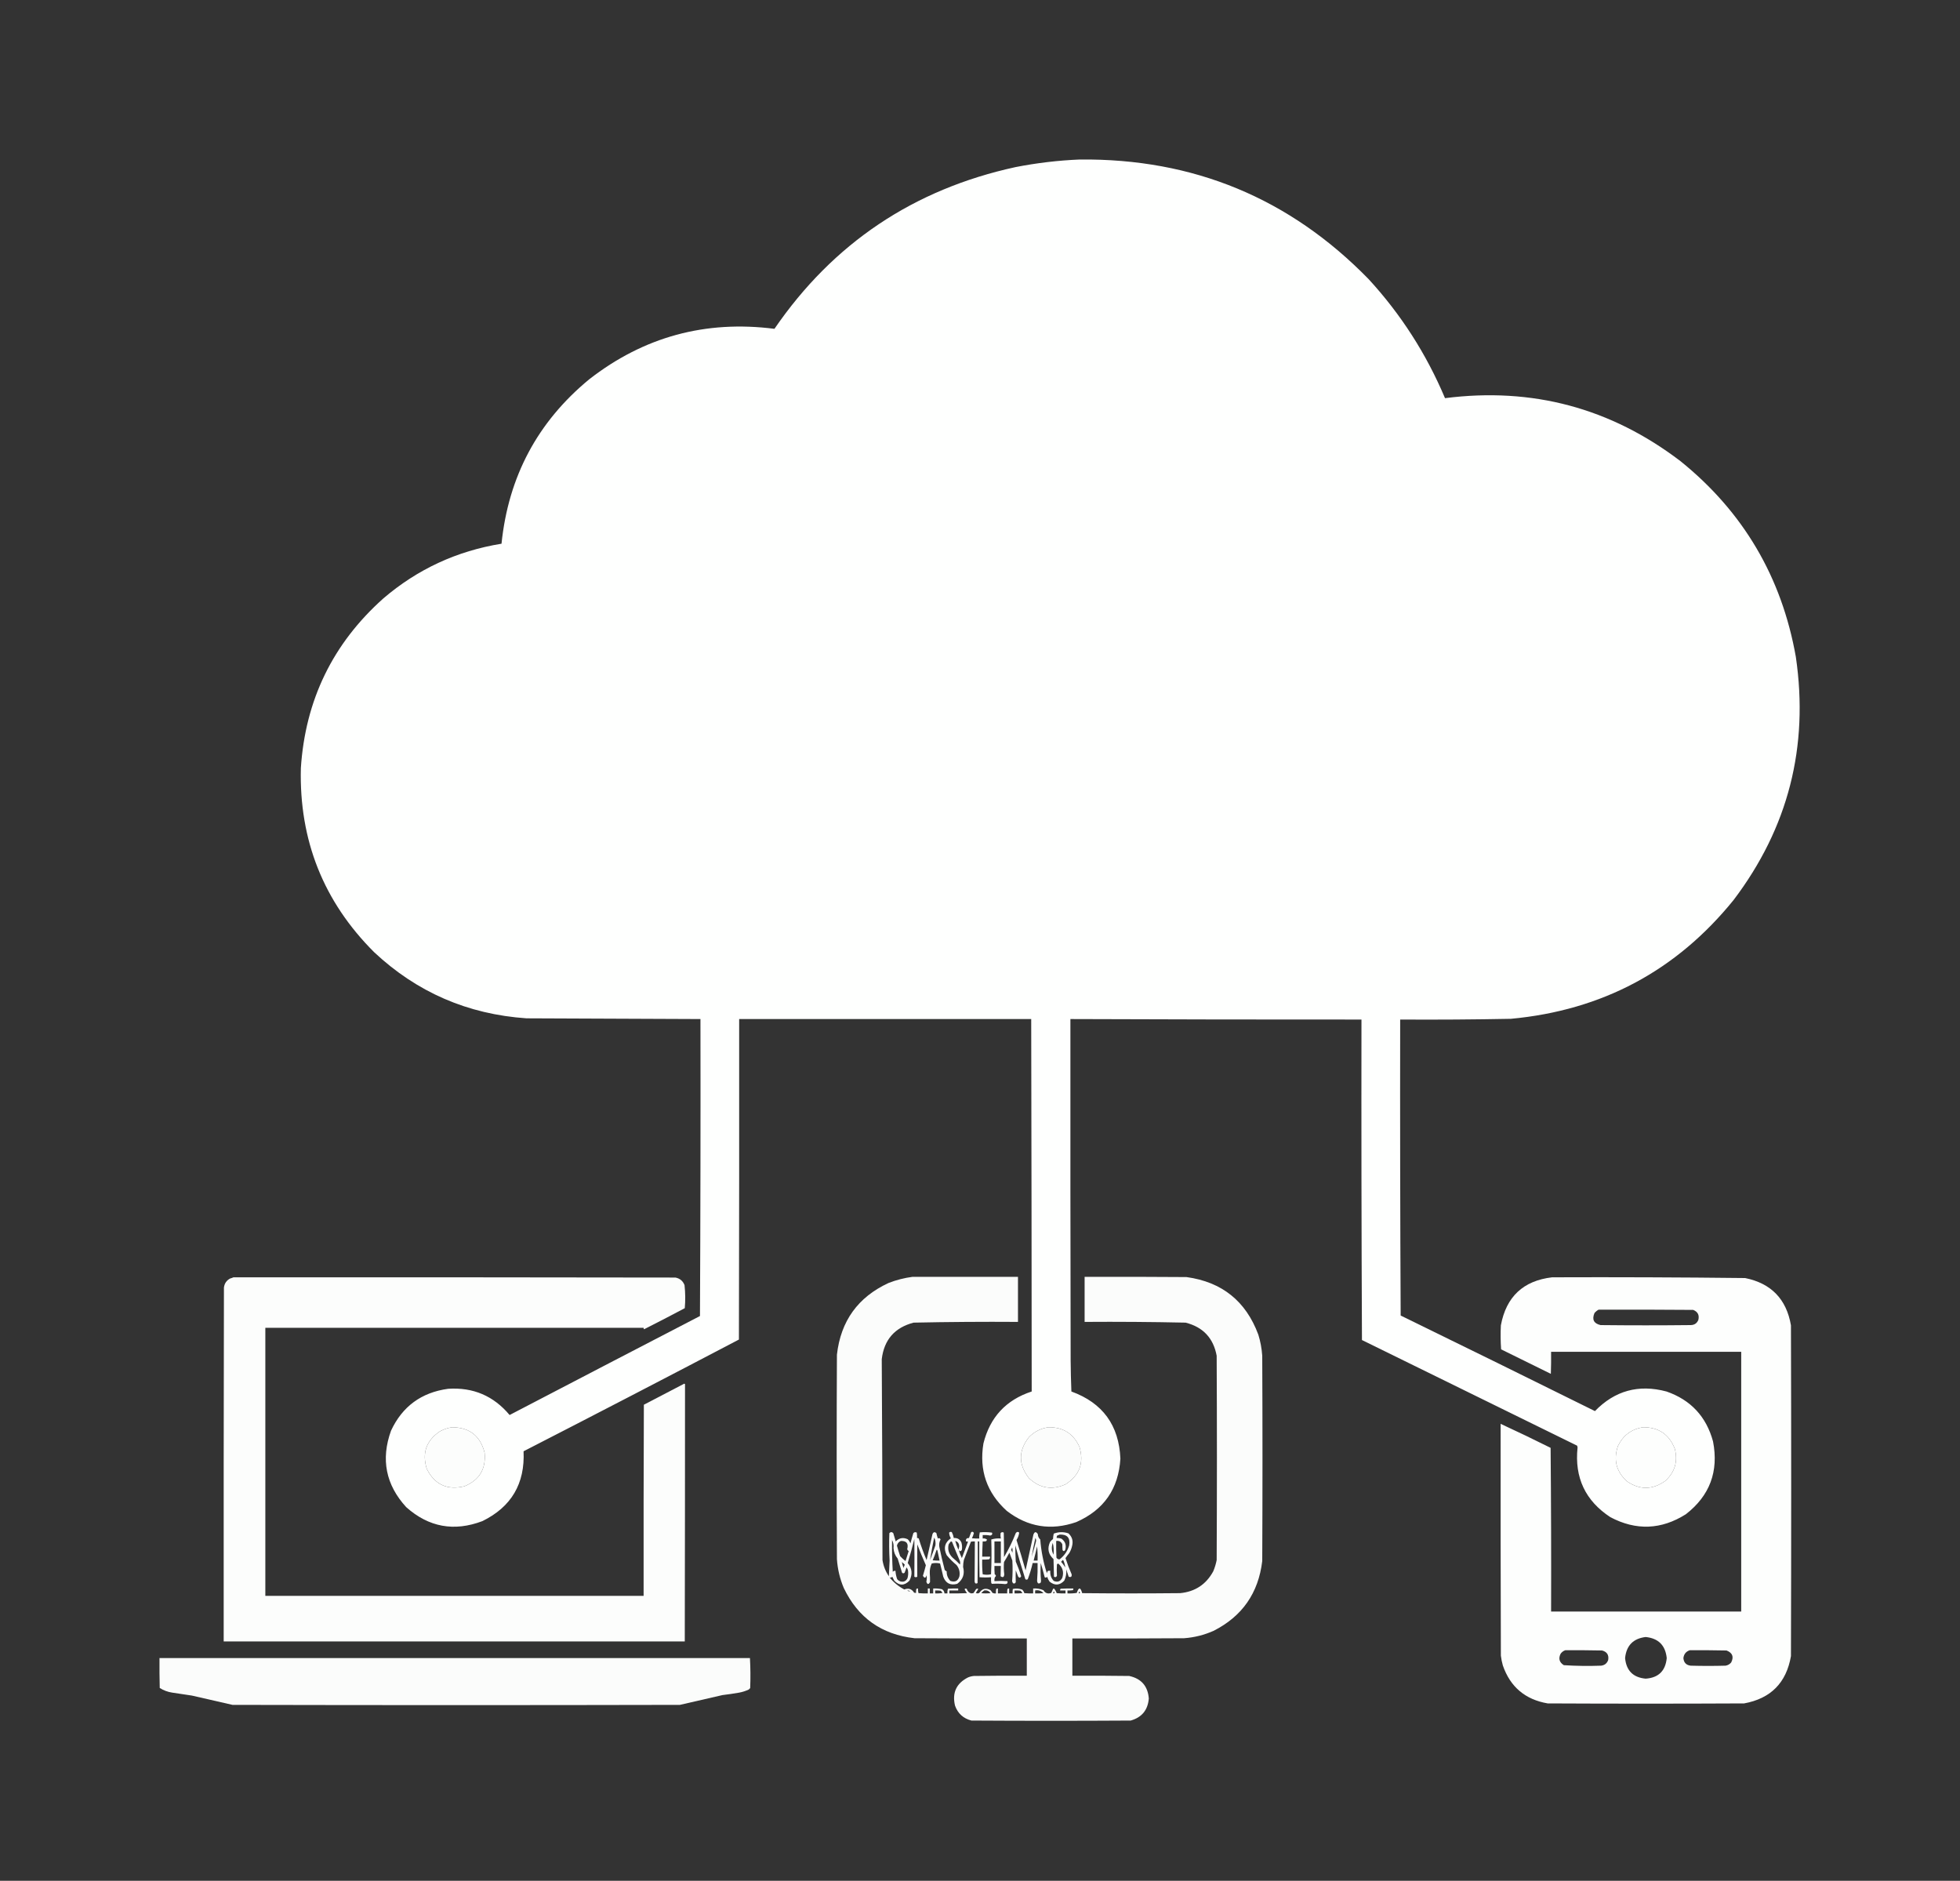
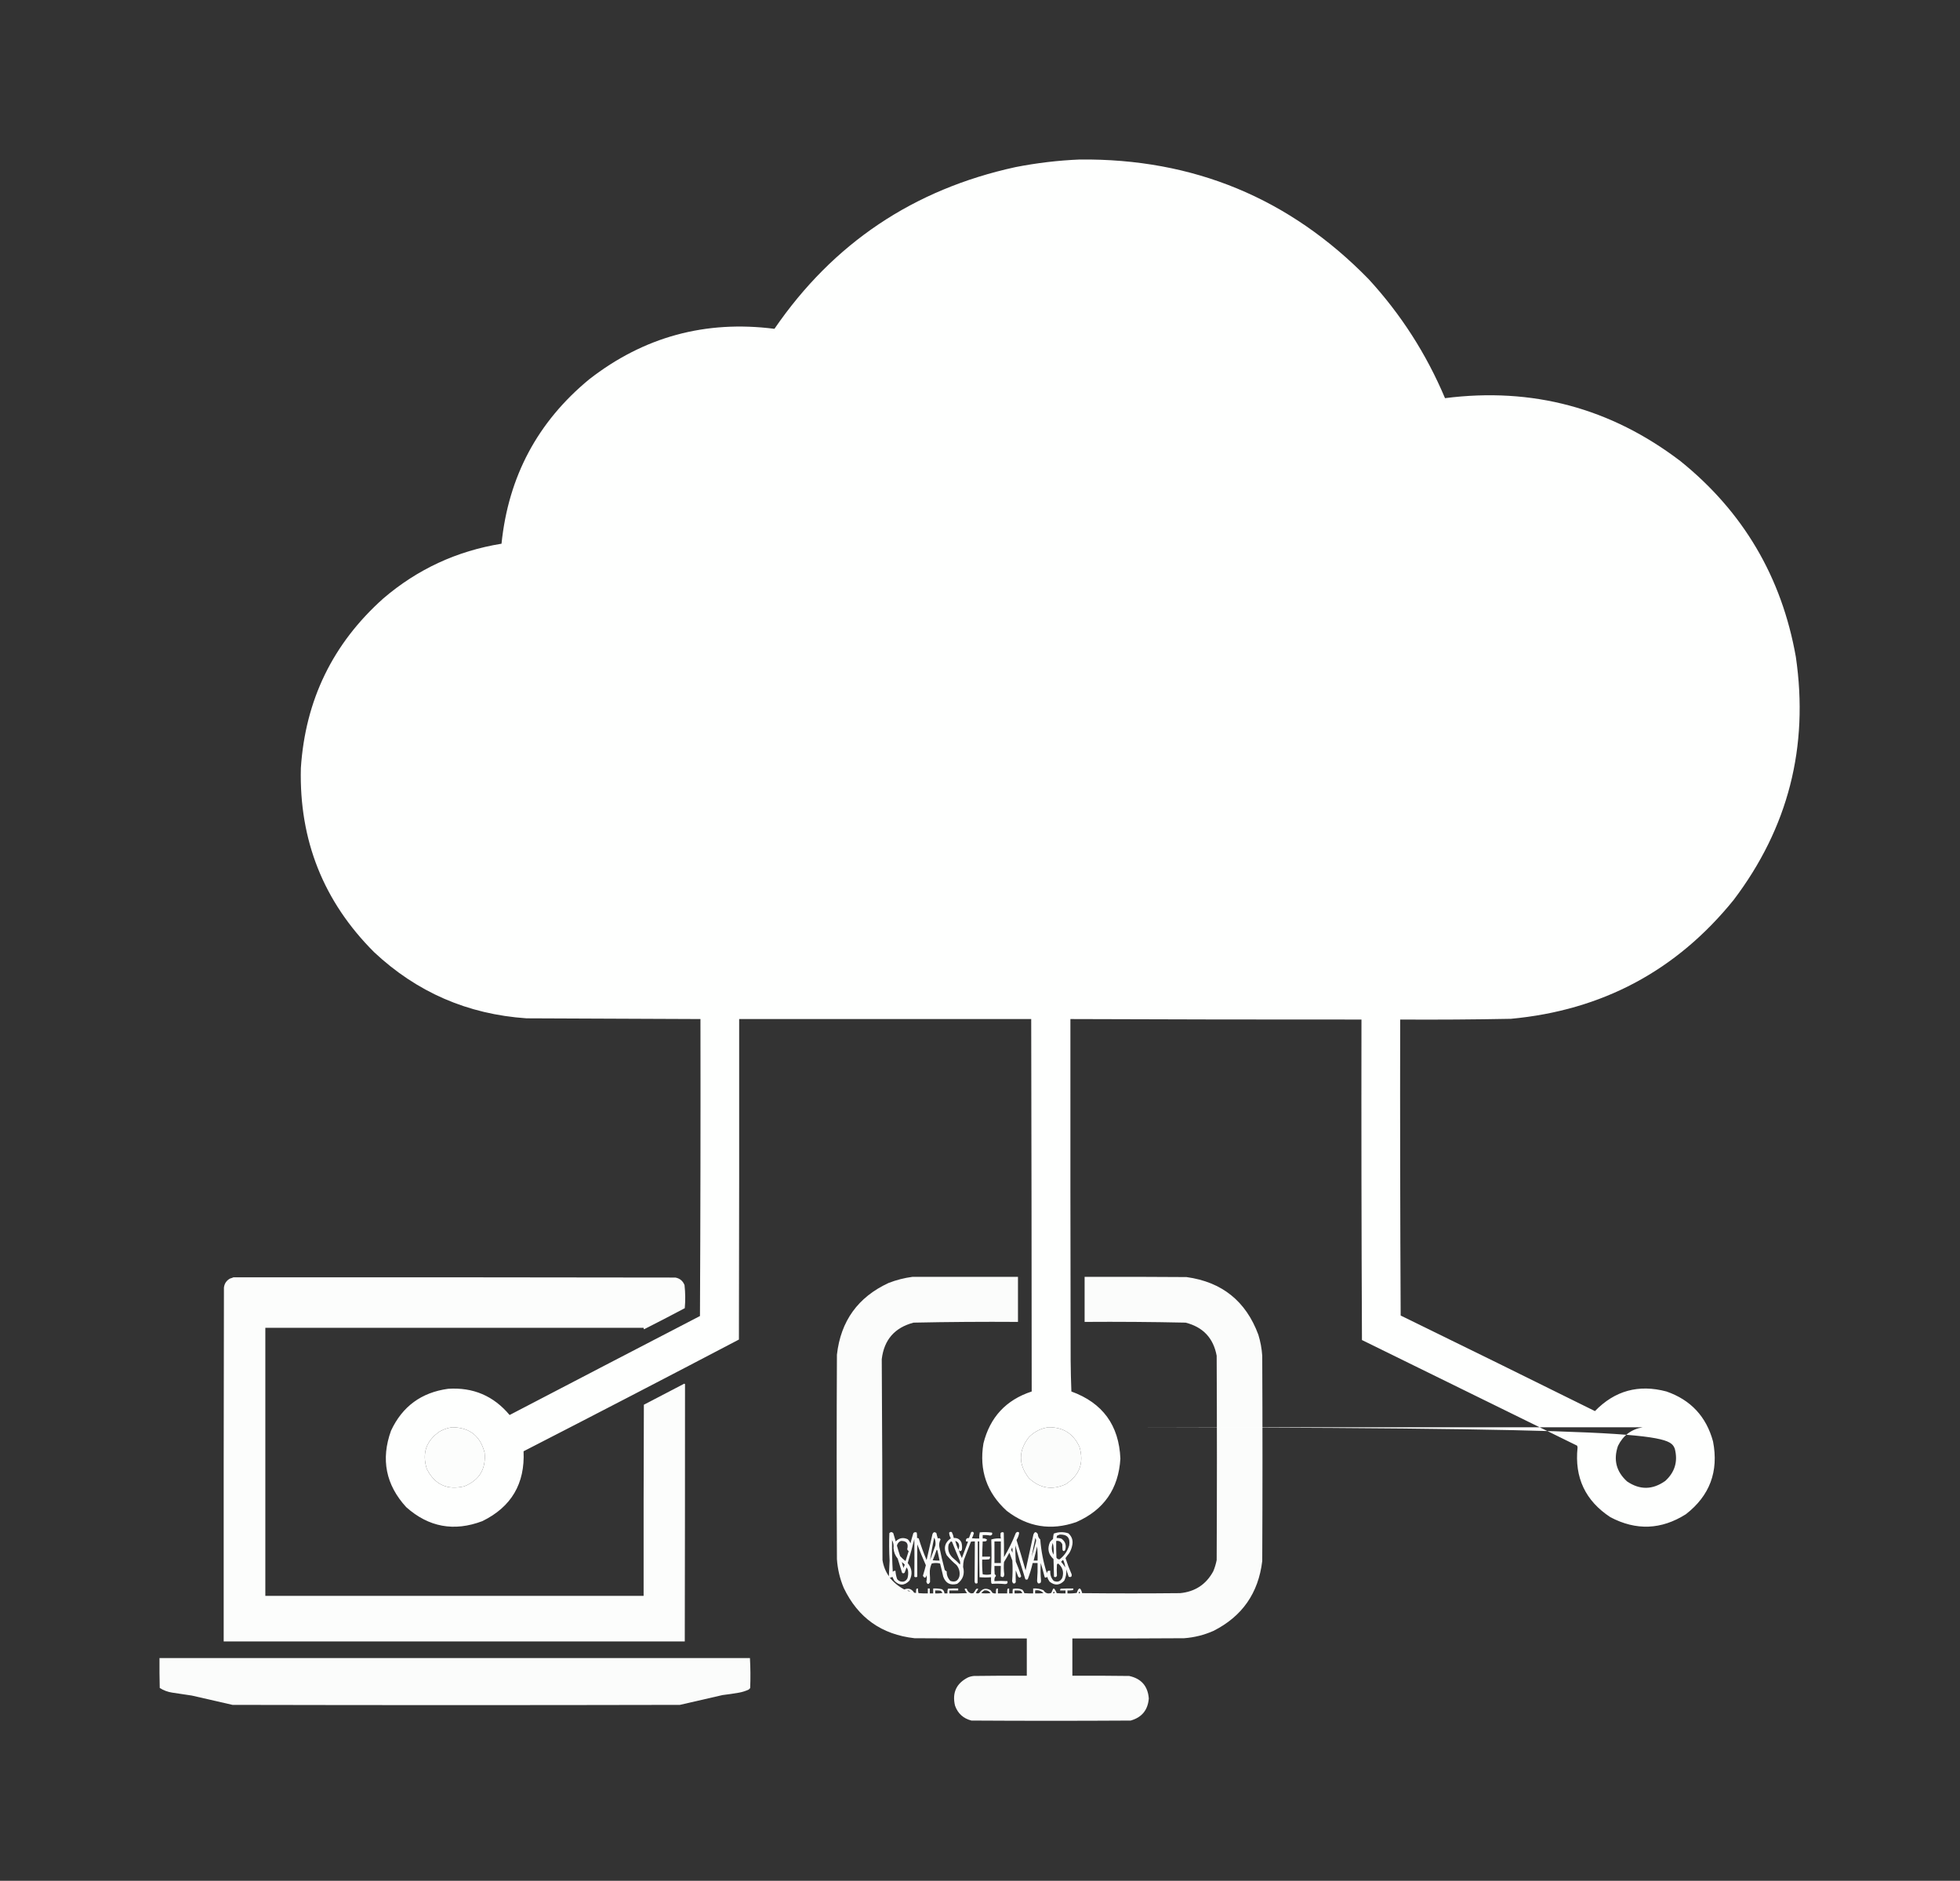
<svg xmlns="http://www.w3.org/2000/svg" version="1.1" width="4000px" height="3838px" style="shape-rendering:geometricPrecision; text-rendering:geometricPrecision; image-rendering:optimizeQuality; fill-rule:evenodd; clip-rule:evenodd">
  <rect width="100%" height="100%" fill="#333333" stroke="none" />
  <g>
-     <path style="opacity:0.998" fill="#fefffe" d="M 2203.5,325.5 C 2435.43,323.101 2631.93,404.435 2793,569.5C 2858.92,641.185 2910.92,722.185 2949,812.5C 3127.06,789.718 3287.23,832.551 3429.5,941C 3557.6,1044.29 3636.1,1177.45 3665,1340.5C 3691.79,1524.02 3649.46,1689.36 3538,1836.5C 3421.16,1980.86 3269.66,2061.69 3083.5,2079C 3008.18,2080.45 2932.85,2080.95 2857.5,2080.5C 2857.17,2281.83 2857.5,2483.17 2858.5,2684.5C 2990.93,2749.13 3123.1,2814.13 3255,2879.5C 3295.55,2837.69 3344.21,2824.36 3401,2839.5C 3450.57,2856.74 3482.23,2890.74 3496,2941.5C 3507.83,3002.63 3489.33,3052.13 3440.5,3090C 3390.38,3121.69 3339.04,3123.69 3286.5,3096C 3235.42,3062.49 3213.08,3015.16 3219.5,2954C 3219.44,2952.56 3219.11,2951.23 3218.5,2950C 3072.29,2878.23 2925.96,2806.4 2779.5,2734.5C 2778.5,2516.5 2778.17,2298.5 2778.5,2080.5C 2580.5,2080.61 2382.5,2080.27 2184.5,2079.5C 2184.33,2311.83 2184.5,2544.17 2185,2776.5C 2185.17,2797.51 2185.67,2818.51 2186.5,2839.5C 2250.3,2862.72 2283.64,2908.39 2286.5,2976.5C 2282.78,3038.14 2252.78,3081.31 2196.5,3106C 2144.89,3123.92 2097.56,3116.25 2054.5,3083C 2013.81,3045.94 1997.98,3000.11 2007,2945.5C 2020.36,2891.98 2053.19,2856.64 2105.5,2839.5C 2105.38,2586.17 2105.05,2332.83 2104.5,2079.5C 1905.83,2079.5 1707.17,2079.5 1508.5,2079.5C 1508.67,2297.5 1508.5,2515.5 1508,2733.5C 1361.55,2810.3 1215.05,2886.3 1068.5,2961.5C 1071.56,3027.54 1043.56,3075.04 984.5,3104C 926.718,3125.9 874.885,3116.4 829,3075.5C 787.279,3029.9 776.946,2977.9 798,2919.5C 821.105,2869.99 859.938,2841.49 914.5,2834C 965.524,2830.6 1007.36,2848.44 1040,2887.5C 1169.32,2820.07 1298.82,2752.73 1428.5,2685.5C 1429.5,2483.5 1429.83,2281.5 1429.5,2079.5C 1311.17,2078.88 1192.83,2078.38 1074.5,2078C 954.395,2069.76 850.728,2024.76 763.5,1943C 660.195,1839.78 610.362,1714.62 614,1567.5C 623.03,1428.62 679.197,1313.12 782.5,1221C 852.091,1161.48 932.424,1124.32 1023.5,1109.5C 1037.5,972.634 1097.17,860.801 1202.5,774C 1313.76,687.342 1439.76,653.009 1580.5,671C 1700.37,496.315 1864.37,386.315 2072.5,341C 2115.92,332.491 2159.59,327.325 2203.5,325.5 Z M 922.5,2912.5 C 958.119,2912.72 980.286,2930.05 989,2964.5C 992.074,2997.73 978.24,3020.56 947.5,3033C 912.65,3041.32 887.15,3029.49 871,2997.5C 860.944,2965.33 869.777,2939.83 897.5,2921C 905.45,2916.63 913.783,2913.8 922.5,2912.5 Z M 2139.5,2912.5 C 2169.43,2912.04 2190.6,2925.38 2203,2952.5C 2212.68,2985.13 2203.18,3010.63 2174.5,3029C 2146.9,3041.26 2122.07,3037.09 2100,3016.5C 2078.05,2988.49 2078.05,2960.49 2100,2932.5C 2111.01,2921.41 2124.18,2914.74 2139.5,2912.5 Z M 3352.5,2912.5 C 3384.6,2912.12 3406.44,2926.79 3418,2956.5C 3424.59,2982.32 3418.09,3004.15 3398.5,3022C 3372.57,3040.4 3346.57,3040.73 3320.5,3023C 3298.45,3002.95 3292.28,2978.79 3302,2950.5C 3312.45,2929.19 3329.29,2916.53 3352.5,2912.5 Z" />
+     <path style="opacity:0.998" fill="#fefffe" d="M 2203.5,325.5 C 2435.43,323.101 2631.93,404.435 2793,569.5C 2858.92,641.185 2910.92,722.185 2949,812.5C 3127.06,789.718 3287.23,832.551 3429.5,941C 3557.6,1044.29 3636.1,1177.45 3665,1340.5C 3691.79,1524.02 3649.46,1689.36 3538,1836.5C 3421.16,1980.86 3269.66,2061.69 3083.5,2079C 3008.18,2080.45 2932.85,2080.95 2857.5,2080.5C 2857.17,2281.83 2857.5,2483.17 2858.5,2684.5C 2990.93,2749.13 3123.1,2814.13 3255,2879.5C 3295.55,2837.69 3344.21,2824.36 3401,2839.5C 3450.57,2856.74 3482.23,2890.74 3496,2941.5C 3507.83,3002.63 3489.33,3052.13 3440.5,3090C 3390.38,3121.69 3339.04,3123.69 3286.5,3096C 3235.42,3062.49 3213.08,3015.16 3219.5,2954C 3219.44,2952.56 3219.11,2951.23 3218.5,2950C 3072.29,2878.23 2925.96,2806.4 2779.5,2734.5C 2778.5,2516.5 2778.17,2298.5 2778.5,2080.5C 2580.5,2080.61 2382.5,2080.27 2184.5,2079.5C 2184.33,2311.83 2184.5,2544.17 2185,2776.5C 2185.17,2797.51 2185.67,2818.51 2186.5,2839.5C 2250.3,2862.72 2283.64,2908.39 2286.5,2976.5C 2282.78,3038.14 2252.78,3081.31 2196.5,3106C 2144.89,3123.92 2097.56,3116.25 2054.5,3083C 2013.81,3045.94 1997.98,3000.11 2007,2945.5C 2020.36,2891.98 2053.19,2856.64 2105.5,2839.5C 2105.38,2586.17 2105.05,2332.83 2104.5,2079.5C 1905.83,2079.5 1707.17,2079.5 1508.5,2079.5C 1508.67,2297.5 1508.5,2515.5 1508,2733.5C 1361.55,2810.3 1215.05,2886.3 1068.5,2961.5C 1071.56,3027.54 1043.56,3075.04 984.5,3104C 926.718,3125.9 874.885,3116.4 829,3075.5C 787.279,3029.9 776.946,2977.9 798,2919.5C 821.105,2869.99 859.938,2841.49 914.5,2834C 965.524,2830.6 1007.36,2848.44 1040,2887.5C 1169.32,2820.07 1298.82,2752.73 1428.5,2685.5C 1429.5,2483.5 1429.83,2281.5 1429.5,2079.5C 1311.17,2078.88 1192.83,2078.38 1074.5,2078C 954.395,2069.76 850.728,2024.76 763.5,1943C 660.195,1839.78 610.362,1714.62 614,1567.5C 623.03,1428.62 679.197,1313.12 782.5,1221C 852.091,1161.48 932.424,1124.32 1023.5,1109.5C 1037.5,972.634 1097.17,860.801 1202.5,774C 1313.76,687.342 1439.76,653.009 1580.5,671C 1700.37,496.315 1864.37,386.315 2072.5,341C 2115.92,332.491 2159.59,327.325 2203.5,325.5 Z M 922.5,2912.5 C 958.119,2912.72 980.286,2930.05 989,2964.5C 992.074,2997.73 978.24,3020.56 947.5,3033C 912.65,3041.32 887.15,3029.49 871,2997.5C 860.944,2965.33 869.777,2939.83 897.5,2921C 905.45,2916.63 913.783,2913.8 922.5,2912.5 Z M 2139.5,2912.5 C 2169.43,2912.04 2190.6,2925.38 2203,2952.5C 2212.68,2985.13 2203.18,3010.63 2174.5,3029C 2146.9,3041.26 2122.07,3037.09 2100,3016.5C 2078.05,2988.49 2078.05,2960.49 2100,2932.5C 2111.01,2921.41 2124.18,2914.74 2139.5,2912.5 Z C 3384.6,2912.12 3406.44,2926.79 3418,2956.5C 3424.59,2982.32 3418.09,3004.15 3398.5,3022C 3372.57,3040.4 3346.57,3040.73 3320.5,3023C 3298.45,3002.95 3292.28,2978.79 3302,2950.5C 3312.45,2929.19 3329.29,2916.53 3352.5,2912.5 Z" />
  </g>
  <g>
    <path style="opacity:0.982" fill="#fefffe" d="M 1862.5,2605.5 C 1934.17,2605.5 2005.83,2605.5 2077.5,2605.5C 2077.5,2636.17 2077.5,2666.83 2077.5,2697.5C 2006.47,2697.02 1935.47,2697.52 1864.5,2699C 1825.94,2709.06 1804.27,2733.9 1799.5,2773.5C 1800.33,2910.13 1800.83,3046.79 1801,3183.5C 1802.87,3195.55 1807.2,3206.55 1814,3216.5C 1814.43,3205.83 1814.93,3195.16 1815.5,3184.5C 1814.46,3165.84 1814.29,3147.17 1815,3128.5C 1817.67,3125.83 1820.33,3125.83 1823,3128.5C 1824.67,3134.17 1826.33,3139.83 1828,3145.5C 1835.03,3138.2 1843.2,3136.7 1852.5,3141C 1854.97,3143.44 1856.8,3146.27 1858,3149.5C 1859.84,3142.46 1861.84,3135.46 1864,3128.5C 1866.07,3126.35 1868.41,3126.02 1871,3127.5C 1871.5,3131.15 1871.67,3134.82 1871.5,3138.5C 1872.82,3138.33 1873.99,3138.66 1875,3139.5C 1879.54,3154.46 1884.88,3169.13 1891,3183.5C 1895.12,3165.88 1899.12,3148.22 1903,3130.5C 1904.85,3126.21 1907.51,3125.54 1911,3128.5C 1911.75,3132.25 1912.75,3135.92 1914,3139.5C 1916.55,3138.02 1918.38,3138.69 1919.5,3141.5C 1916.95,3146.23 1916.12,3151.23 1917,3156.5C 1920.19,3172.28 1923.86,3187.94 1928,3203.5C 1928.99,3204.94 1930.32,3205.94 1932,3206.5C 1931.84,3214.12 1934.34,3220.62 1939.5,3226C 1949.03,3229.32 1955.2,3226.15 1958,3216.5C 1959.46,3207.9 1957.46,3200.23 1952,3193.5C 1944.67,3187.5 1938,3180.83 1932,3173.5C 1925.05,3159.34 1927.88,3147.84 1940.5,3139C 1938.3,3135.42 1937.14,3131.58 1937,3127.5C 1938.69,3125.76 1940.53,3125.42 1942.5,3126.5C 1944.44,3130.31 1945.77,3134.31 1946.5,3138.5C 1953.78,3137.97 1958.95,3140.97 1962,3147.5C 1963.49,3152.41 1963.83,3157.41 1963,3162.5C 1961.39,3165.83 1959.39,3166.16 1957,3163.5C 1958.37,3168.94 1960.37,3174.28 1963,3179.5C 1967.17,3168.32 1971.34,3157.15 1975.5,3146C 1974.21,3145.51 1972.87,3145.34 1971.5,3145.5C 1970.6,3140.73 1972.6,3138.39 1977.5,3138.5C 1978.9,3134.46 1980.4,3130.46 1982,3126.5C 1984.55,3125.02 1986.38,3125.69 1987.5,3128.5C 1986.58,3132.17 1985.25,3135.67 1983.5,3139C 1988.49,3139.5 1993.49,3139.67 1998.5,3139.5C 1998.2,3135.23 1998.54,3131.07 1999.5,3127C 2007.85,3126.17 2016.19,3126.33 2024.5,3127.5C 2025.73,3130.7 2024.56,3132.7 2021,3133.5C 2015.93,3132.53 2010.76,3132.2 2005.5,3132.5C 2005.5,3134.83 2005.5,3137.17 2005.5,3139.5C 2008.98,3138.92 2011.98,3139.75 2014.5,3142C 2013.83,3143 2013.17,3144 2012.5,3145C 2010.19,3145.5 2007.86,3145.66 2005.5,3145.5C 2004.98,3155.83 2004.65,3166.16 2004.5,3176.5C 2009.83,3176.5 2015.17,3176.5 2020.5,3176.5C 2020.86,3178.77 2020.19,3180.6 2018.5,3182C 2013.85,3182.5 2009.18,3182.67 2004.5,3182.5C 2004.19,3192.55 2004.52,3202.55 2005.5,3212.5C 2011.19,3213.79 2016.86,3213.79 2022.5,3212.5C 2023.62,3188.81 2023.78,3165.14 2023,3141.5C 2029.21,3139.57 2035.71,3138.9 2042.5,3139.5C 2041.72,3135.85 2041.55,3132.19 2042,3128.5C 2043.86,3126.33 2046.03,3125.99 2048.5,3127.5C 2048.95,3144.15 2049.12,3160.82 2049,3177.5C 2058.37,3161.77 2066.37,3145.44 2073,3128.5C 2075.19,3125.52 2077.52,3125.18 2080,3127.5C 2079.35,3132.82 2077.52,3137.82 2074.5,3142.5C 2080.97,3163.07 2087.13,3183.74 2093,3204.5C 2098.46,3180.2 2103.79,3155.86 2109,3131.5C 2111.39,3125.32 2114.39,3124.98 2118,3130.5C 2118.14,3134.96 2119.81,3138.62 2123,3141.5C 2124.79,3165 2129.29,3188 2136.5,3210.5C 2136.88,3206.15 2139.21,3204.48 2143.5,3205.5C 2142.79,3213.48 2145.12,3220.31 2150.5,3226C 2158.44,3229.27 2164.28,3227.11 2168,3219.5C 2171.54,3207.92 2168.7,3198.25 2159.5,3190.5C 2158.52,3190.98 2157.69,3191.64 2157,3192.5C 2156.52,3200.2 2156.52,3207.86 2157,3215.5C 2155.78,3218.47 2153.78,3219.14 2151,3217.5C 2150.67,3205.5 2150.33,3193.5 2150,3181.5C 2139.25,3171.51 2136.92,3159.85 2143,3146.5C 2144.76,3144.28 2146.76,3142.28 2149,3140.5C 2149.17,3136.79 2149.67,3133.12 2150.5,3129.5C 2160.47,3125.78 2170.47,3125.62 2180.5,3129C 2188.02,3135.93 2190.52,3144.43 2188,3154.5C 2186.84,3159.83 2184.84,3164.83 2182,3169.5C 2179.27,3172.72 2176.77,3176.05 2174.5,3179.5C 2178.11,3190.72 2182.27,3201.72 2187,3212.5C 2187.69,3217.48 2185.69,3219.15 2181,3217.5C 2179.33,3212.5 2177.67,3207.5 2176,3202.5C 2176.81,3210.49 2175.48,3218.16 2172,3225.5C 2162.64,3235.37 2152.64,3236.03 2142,3227.5C 2139.81,3224.45 2138.14,3221.11 2137,3217.5C 2135.6,3219.53 2133.94,3219.86 2132,3218.5C 2129.48,3208.74 2126.81,3199.08 2124,3189.5C 2123.24,3201.35 2123.41,3213.18 2124.5,3225C 2124.87,3229.69 2122.87,3231.69 2118.5,3231C 2117.28,3229.56 2116.61,3227.9 2116.5,3226C 2117.45,3213.86 2117.78,3201.69 2117.5,3189.5C 2114.17,3189.5 2110.83,3189.5 2107.5,3189.5C 2104.94,3200.73 2101.61,3211.73 2097.5,3222.5C 2095.83,3223.83 2094.17,3223.83 2092.5,3222.5C 2085.2,3199.64 2078.37,3176.64 2072,3153.5C 2072.04,3164.49 2072.38,3175.49 2073,3186.5C 2077.29,3196.39 2080.96,3206.39 2084,3216.5C 2082.35,3219.88 2080.35,3220.21 2078,3217.5C 2076.33,3213.17 2074.67,3208.83 2073,3204.5C 2072.67,3212.52 2072.67,3220.52 2073,3228.5C 2071.78,3231.47 2069.78,3232.14 2067,3230.5C 2066.69,3229.23 2066.19,3228.07 2065.5,3227C 2066.66,3212.91 2066.82,3198.74 2066,3184.5C 2064,3179.17 2062,3173.83 2060,3168.5C 2056.59,3175 2052.92,3181.33 2049,3187.5C 2048.26,3195.86 2048.43,3204.19 2049.5,3212.5C 2049.18,3218.5 2046.68,3219.84 2042,3216.5C 2042.09,3209.52 2042.25,3202.52 2042.5,3195.5C 2038.17,3195.5 2033.83,3195.5 2029.5,3195.5C 2029.33,3201.18 2029.5,3206.84 2030,3212.5C 2033.08,3214.3 2033.24,3216.3 2030.5,3218.5C 2029.52,3221.09 2029.19,3223.75 2029.5,3226.5C 2038.41,3225.89 2047.24,3225.89 2056,3226.5C 2056.98,3230.53 2055.31,3232.53 2051,3232.5C 2042.18,3231.62 2033.34,3231.46 2024.5,3232C 2024,3231.5 2023.5,3231 2023,3230.5C 2022.5,3226.51 2022.33,3222.51 2022.5,3218.5C 2014.59,3219.15 2006.76,3219.15 1999,3218.5C 1998.5,3194.17 1998.33,3169.84 1998.5,3145.5C 1997.5,3145.5 1996.5,3145.5 1995.5,3145.5C 1995.67,3173.84 1995.5,3202.17 1995,3230.5C 1991.61,3232.32 1989.61,3231.32 1989,3227.5C 1989.31,3200.18 1989.48,3172.84 1989.5,3145.5C 1986.81,3145.34 1984.15,3145.5 1981.5,3146C 1976.67,3158.48 1971.84,3170.98 1967,3183.5C 1966.09,3188.12 1965.59,3192.79 1965.5,3197.5C 1969.24,3211.83 1965.24,3223.33 1953.5,3232C 1939.58,3235.79 1930.08,3230.95 1925,3217.5C 1922.99,3208.45 1920.82,3199.45 1918.5,3190.5C 1912.83,3189.17 1907.17,3189.17 1901.5,3190.5C 1898.5,3196.82 1897.17,3203.48 1897.5,3210.5C 1898,3216.51 1898.17,3222.51 1898,3228.5C 1894.88,3233.91 1892.38,3233.58 1890.5,3227.5C 1891.54,3223.2 1891.71,3218.87 1891,3214.5C 1889.17,3220.68 1886.67,3221.01 1883.5,3215.5C 1885.74,3208.37 1887.74,3201.21 1889.5,3194C 1883.28,3180.01 1877.45,3165.84 1872,3151.5C 1871.8,3173.5 1871.8,3195.5 1872,3217.5C 1870,3218.83 1868,3218.83 1866,3217.5C 1866.31,3191.84 1866.31,3166.17 1866,3140.5C 1861.97,3156.97 1857.47,3173.3 1852.5,3189.5C 1861.54,3200.74 1862.71,3212.74 1856,3225.5C 1845.67,3236.17 1835.33,3236.17 1825,3225.5C 1823.67,3222.83 1822.33,3220.17 1821,3217.5C 1819.32,3219.29 1817.49,3219.79 1815.5,3219C 1823.85,3229.19 1833.85,3237.35 1845.5,3243.5C 1853.98,3240.12 1860.65,3242.29 1865.5,3250C 1866.79,3250.49 1868.13,3250.66 1869.5,3250.5C 1869.34,3247.81 1869.5,3245.15 1870,3242.5C 1871.01,3241.66 1872.18,3241.33 1873.5,3241.5C 1873.22,3244.78 1873.55,3247.94 1874.5,3251C 1880.82,3251.5 1887.16,3251.67 1893.5,3251.5C 1893.5,3248.17 1893.5,3244.83 1893.5,3241.5C 1894.83,3241.5 1896.17,3241.5 1897.5,3241.5C 1897.5,3244.83 1897.5,3248.17 1897.5,3251.5C 1899.83,3251.5 1902.17,3251.5 1904.5,3251.5C 1904.5,3248.17 1904.5,3244.83 1904.5,3241.5C 1910.58,3241.2 1916.58,3241.7 1922.5,3243C 1925.6,3245.03 1927.26,3247.86 1927.5,3251.5C 1929.5,3251.5 1931.5,3251.5 1933.5,3251.5C 1933.22,3248.22 1933.55,3245.06 1934.5,3242C 1941.49,3241.5 1948.49,3241.33 1955.5,3241.5C 1955.5,3242.83 1955.5,3244.17 1955.5,3245.5C 1949.5,3245.5 1943.5,3245.5 1937.5,3245.5C 1937.5,3247.5 1937.5,3249.5 1937.5,3251.5C 1949.5,3251.67 1961.5,3251.5 1973.5,3251C 1971.58,3248.5 1969.92,3245.83 1968.5,3243C 1969.86,3241.32 1971.36,3241.15 1973,3242.5C 1974.5,3247.28 1977.5,3250.28 1982,3251.5C 1983.5,3251.33 1985,3251.17 1986.5,3251C 1988.36,3248.64 1990.03,3246.14 1991.5,3243.5C 1992.97,3241.67 1994.64,3241.33 1996.5,3242.5C 1994.83,3245.17 1993.17,3247.83 1991.5,3250.5C 1993.83,3251.83 1996.17,3251.83 1998.5,3250.5C 2004.5,3241.58 2012.16,3239.75 2021.5,3245C 2022.96,3246.74 2024.29,3248.58 2025.5,3250.5C 2027.74,3251.47 2030.08,3251.81 2032.5,3251.5C 2032.34,3248.48 2032.5,3245.48 2033,3242.5C 2034.01,3241.66 2035.18,3241.33 2036.5,3241.5C 2036.5,3244.83 2036.5,3248.17 2036.5,3251.5C 2042.83,3251.5 2049.17,3251.5 2055.5,3251.5C 2055.34,3248.48 2055.5,3245.48 2056,3242.5C 2057.01,3241.66 2058.18,3241.33 2059.5,3241.5C 2059.5,3244.83 2059.5,3248.17 2059.5,3251.5C 2061.83,3251.5 2064.17,3251.5 2066.5,3251.5C 2066.34,3248.48 2066.5,3245.48 2067,3242.5C 2073.64,3240.89 2080.14,3241.39 2086.5,3244C 2088.35,3246.04 2089.69,3248.37 2090.5,3251C 2096.49,3251.5 2102.49,3251.67 2108.5,3251.5C 2108.5,3248.17 2108.5,3244.83 2108.5,3241.5C 2115.82,3240.97 2122.82,3242.13 2129.5,3245C 2133.12,3251.13 2138.46,3252.97 2145.5,3250.5C 2146.76,3247.87 2147.93,3245.21 2149,3242.5C 2149.56,3241.98 2150.23,3241.64 2151,3241.5C 2153.47,3244.26 2155.3,3247.43 2156.5,3251C 2162.49,3251.5 2168.49,3251.67 2174.5,3251.5C 2174.5,3249.5 2174.5,3247.5 2174.5,3245.5C 2170.83,3245.5 2167.17,3245.5 2163.5,3245.5C 2163.33,3244.18 2163.66,3243.01 2164.5,3242C 2173.16,3241.5 2181.83,3241.33 2190.5,3241.5C 2190.67,3242.82 2190.34,3243.99 2189.5,3245C 2185.85,3245.5 2182.18,3245.67 2178.5,3245.5C 2178.5,3247.5 2178.5,3249.5 2178.5,3251.5C 2184.87,3251.83 2191.2,3251.5 2197.5,3250.5C 2201.52,3238.44 2205.19,3238.61 2208.5,3251C 2275.17,3251.67 2341.83,3251.67 2408.5,3251C 2438.94,3248.04 2461.44,3233.21 2476,3206.5C 2479.14,3199.09 2481.47,3191.42 2483,3183.5C 2483.67,3044.5 2483.67,2905.5 2483,2766.5C 2476.28,2730.44 2455.11,2707.94 2419.5,2699C 2350.86,2697.52 2282.19,2697.02 2213.5,2697.5C 2213.5,2666.83 2213.5,2636.17 2213.5,2605.5C 2282.83,2605.33 2352.17,2605.5 2421.5,2606C 2493.79,2615.96 2542.63,2655.13 2568,2723.5C 2572.34,2737.52 2575,2751.86 2576,2766.5C 2576.67,2906.17 2576.67,3045.83 2576,3185.5C 2568.18,3250.94 2535.01,3298.44 2476.5,3328C 2457.38,3336.45 2437.38,3341.45 2416.5,3343C 2340.5,3343.5 2264.5,3343.67 2188.5,3343.5C 2188.5,3368.83 2188.5,3394.17 2188.5,3419.5C 2227.17,3419.33 2265.83,3419.5 2304.5,3420C 2329.24,3425.41 2342.57,3440.74 2344.5,3466C 2342.54,3489.62 2330.2,3504.62 2307.5,3511C 2199.17,3511.67 2090.83,3511.67 1982.5,3511C 1965.94,3506.77 1954.77,3496.61 1949,3480.5C 1942.83,3454.34 1951.67,3435.17 1975.5,3423C 1979.35,3421.38 1983.35,3420.38 1987.5,3420C 2023.5,3419.5 2059.5,3419.33 2095.5,3419.5C 2095.5,3394.17 2095.5,3368.83 2095.5,3343.5C 2019.17,3343.67 1942.83,3343.5 1866.5,3343C 1799.25,3335.48 1751.08,3301.31 1722,3240.5C 1714.03,3221.63 1709.36,3201.96 1708,3181.5C 1707.33,3042.5 1707.33,2903.5 1708,2764.5C 1715.73,2695.79 1750.9,2646.95 1813.5,2618C 1829.46,2611.84 1845.8,2607.67 1862.5,2605.5 Z M 2139.5,2912.5 C 2124.18,2914.74 2111.01,2921.41 2100,2932.5C 2078.05,2960.49 2078.05,2988.49 2100,3016.5C 2122.07,3037.09 2146.9,3041.26 2174.5,3029C 2203.18,3010.63 2212.68,2985.13 2203,2952.5C 2190.6,2925.38 2169.43,2912.04 2139.5,2912.5 Z M 2162.5,3131.5 C 2177.95,3130.79 2184.45,3138.12 2182,3153.5C 2178.63,3165.06 2172.13,3174.56 2162.5,3182C 2159.72,3182.27 2157.55,3181.1 2156,3178.5C 2155.5,3167.17 2155.33,3155.84 2155.5,3144.5C 2161.49,3143.66 2165.65,3146 2168,3151.5C 2168,3155.57 2168.17,3159.57 2168.5,3163.5C 2170.63,3165.96 2172.46,3165.62 2174,3162.5C 2176.57,3153.15 2174.07,3145.65 2166.5,3140C 2163.27,3138.8 2159.94,3138.3 2156.5,3138.5C 2156.21,3136.71 2156.55,3135.05 2157.5,3133.5C 2159.34,3132.97 2161,3132.31 2162.5,3131.5 Z M 1906.5,3137.5 C 1908.92,3142.48 1909.76,3147.81 1909,3153.5C 1905.53,3163.58 1901.86,3173.58 1898,3183.5C 1900.5,3168.15 1903.34,3152.82 1906.5,3137.5 Z M 2105.5,3176.5 C 2107.68,3163.79 2110.18,3151.12 2113,3138.5C 2114.54,3140.95 2114.87,3143.62 2114,3146.5C 2111.45,3156.71 2108.62,3166.71 2105.5,3176.5 Z M 1820.5,3142.5 C 1823.19,3147.75 1824.19,3153.25 1823.5,3159C 1823.98,3167.12 1826.82,3174.29 1832,3180.5C 1835,3190.17 1838,3199.83 1841,3209.5C 1842.67,3210.83 1844.33,3210.83 1846,3209.5C 1847.53,3205.91 1848.86,3202.24 1850,3198.5C 1851.53,3200.22 1852.53,3202.22 1853,3204.5C 1853.84,3209.92 1853.51,3215.25 1852,3220.5C 1848.96,3226.6 1844.13,3228.77 1837.5,3227C 1834.9,3226.12 1832.73,3224.62 1831,3222.5C 1829,3217.02 1827.83,3211.35 1827.5,3205.5C 1825.23,3205.14 1823.4,3205.81 1822,3207.5C 1820.7,3185.85 1820.2,3164.19 1820.5,3142.5 Z M 1838.5,3144.5 C 1850.09,3144.17 1854.43,3149.67 1851.5,3161C 1851.78,3162.89 1852.78,3164.22 1854.5,3165C 1852.41,3171.84 1850.25,3178.67 1848,3185.5C 1844.03,3182.54 1840.37,3179.2 1837,3175.5C 1834.6,3168.4 1832.43,3161.24 1830.5,3154C 1831.63,3149.38 1834.3,3146.21 1838.5,3144.5 Z M 1949.5,3144.5 C 1954.81,3146.09 1957.48,3149.75 1957.5,3155.5C 1957.16,3157.87 1956.66,3160.2 1956,3162.5C 1953.33,3156.66 1951.16,3150.66 1949.5,3144.5 Z M 1940.5,3145.5 C 1941.5,3145.41 1942.33,3145.75 1943,3146.5C 1948.14,3159.58 1953.47,3172.58 1959,3185.5C 1959.67,3187.83 1959.67,3190.17 1959,3192.5C 1954.35,3187.52 1949.35,3182.86 1944,3178.5C 1936.25,3170.93 1933.59,3161.93 1936,3151.5C 1937.33,3149.34 1938.83,3147.34 1940.5,3145.5 Z M 2029.5,3145.5 C 2033.83,3145.5 2038.17,3145.5 2042.5,3145.5C 2042.5,3160.17 2042.5,3174.83 2042.5,3189.5C 2038.17,3189.5 2033.83,3189.5 2029.5,3189.5C 2029.5,3174.83 2029.5,3160.17 2029.5,3145.5 Z M 2148.5,3148.5 C 2150.38,3156.27 2150.88,3164.27 2150,3172.5C 2146.04,3164.67 2145.54,3156.67 2148.5,3148.5 Z M 2116.5,3155.5 C 2117.49,3164.99 2117.83,3174.65 2117.5,3184.5C 2114.83,3184.5 2112.17,3184.5 2109.5,3184.5C 2112.04,3174.88 2114.37,3165.21 2116.5,3155.5 Z M 2065.5,3157.5 C 2066.64,3160.98 2066.81,3164.64 2066,3168.5C 2065.44,3166.39 2064.61,3164.39 2063.5,3162.5C 2064.46,3160.92 2065.12,3159.26 2065.5,3157.5 Z M 1911.5,3162.5 C 1912.12,3162.61 1912.62,3162.94 1913,3163.5C 1914.35,3170.55 1915.85,3177.55 1917.5,3184.5C 1912.82,3184.67 1908.15,3184.5 1903.5,3184C 1906.46,3176.94 1909.13,3169.78 1911.5,3162.5 Z M 2168.5,3183.5 C 2169.5,3183.47 2170.16,3183.97 2170.5,3185C 2172.31,3189.42 2173.48,3193.92 2174,3198.5C 2171.55,3194.39 2168.72,3190.55 2165.5,3187C 2166.71,3185.96 2167.71,3184.79 2168.5,3183.5 Z M 1840.5,3187.5 C 1842.63,3189.13 1844.63,3190.96 1846.5,3193C 1845.48,3195.07 1844.64,3197.24 1844,3199.5C 1842.52,3195.57 1841.36,3191.57 1840.5,3187.5 Z M 1857.5,3247.5 C 1855.44,3247.31 1853.44,3246.81 1851.5,3246C 1853.88,3245.26 1855.88,3245.76 1857.5,3247.5 Z M 1908.5,3245.5 C 1912.18,3245.33 1915.85,3245.5 1919.5,3246C 1921.18,3247.18 1922.51,3248.68 1923.5,3250.5C 1918.54,3251.49 1913.54,3251.83 1908.5,3251.5C 1908.5,3249.5 1908.5,3247.5 1908.5,3245.5 Z M 2008.5,3245.5 C 2014,3244.59 2018.34,3246.42 2021.5,3251C 2015.17,3251.67 2008.83,3251.67 2002.5,3251C 2004.4,3248.93 2006.4,3247.1 2008.5,3245.5 Z M 2070.5,3245.5 C 2074.51,3245.33 2078.51,3245.5 2082.5,3246C 2084.21,3247.38 2085.55,3249.04 2086.5,3251C 2081.18,3251.5 2075.84,3251.67 2070.5,3251.5C 2070.5,3249.5 2070.5,3247.5 2070.5,3245.5 Z M 2112.5,3245.5 C 2119.28,3244.23 2124.95,3246.06 2129.5,3251C 2123.84,3251.5 2118.18,3251.67 2112.5,3251.5C 2112.5,3249.5 2112.5,3247.5 2112.5,3245.5 Z M 2150.5,3247.5 C 2152.94,3250.08 2152.61,3251.41 2149.5,3251.5C 2149.43,3250.04 2149.77,3248.71 2150.5,3247.5 Z M 2202.5,3247.5 C 2204.94,3250.08 2204.61,3251.41 2201.5,3251.5C 2201.43,3250.04 2201.77,3248.71 2202.5,3247.5 Z" />
  </g>
  <g>
    <path style="opacity:0.988" fill="#fefffe" d="M 476.5,2606.5 C 777.167,2606.33 1077.83,2606.5 1378.5,2607C 1387.58,2608.78 1393.75,2613.95 1397,2622.5C 1398.73,2638.17 1398.9,2653.84 1397.5,2669.5C 1369.96,2684.1 1342.29,2698.44 1314.5,2712.5C 1313.61,2711.68 1313.28,2710.68 1313.5,2709.5C 1056.17,2709.5 798.833,2709.5 541.5,2709.5C 541.5,2891.83 541.5,3074.17 541.5,3256.5C 798.833,3256.5 1056.17,3256.5 1313.5,3256.5C 1313.33,3126.5 1313.5,2996.5 1314,2866.5C 1341.58,2852.29 1369.08,2837.96 1396.5,2823.5C 1397.09,2823.71 1397.59,2824.04 1398,2824.5C 1398.01,2999.36 1397.84,3174.36 1397.5,3349.5C 1083.83,3349.5 770.167,3349.5 456.5,3349.5C 456.333,3108.83 456.5,2868.17 457,2627.5C 458.024,2619.15 462.191,2612.99 469.5,2609C 472.004,2608.3 474.337,2607.47 476.5,2606.5 Z M 922.5,2912.5 C 913.783,2913.8 905.45,2916.63 897.5,2921C 869.777,2939.83 860.944,2965.33 871,2997.5C 887.15,3029.49 912.65,3041.32 947.5,3033C 978.24,3020.56 992.074,2997.73 989,2964.5C 980.286,2930.05 958.119,2912.72 922.5,2912.5 Z" />
  </g>
  <g>
-     <path style="opacity:0.993" fill="#fefffe" d="M 3167.5,2606.5 C 3298.85,2606.02 3430.18,2606.52 3561.5,2608C 3614.62,2618.79 3645.78,2650.95 3655,2704.5C 3655.67,2929.5 3655.67,3154.5 3655,3379.5C 3645.62,3433.88 3613.78,3466.05 3559.5,3476C 3425.83,3476.67 3292.17,3476.67 3158.5,3476C 3112.64,3468.12 3082.14,3442.29 3067,3398.5C 3065.15,3391.94 3063.82,3385.27 3063,3378.5C 3062.5,3220.83 3062.33,3063.17 3062.5,2905.5C 3096.71,2921.27 3130.71,2937.6 3164.5,2954.5C 3165.5,3065.83 3165.83,3177.16 3165.5,3288.5C 3294.83,3288.5 3424.17,3288.5 3553.5,3288.5C 3553.5,3111.83 3553.5,2935.17 3553.5,2758.5C 3424.17,2758.5 3294.83,2758.5 3165.5,2758.5C 3165.67,2773.5 3165.5,2788.5 3165,2803.5C 3131.24,2786.71 3097.41,2770.04 3063.5,2753.5C 3062.33,2737.18 3062.17,2720.84 3063,2704.5C 3073.89,2646.1 3108.73,2613.43 3167.5,2606.5 Z M 3262.5,2672.5 C 3326.83,2672.33 3391.17,2672.5 3455.5,2673C 3464.87,2676.75 3468.37,2683.58 3466,2693.5C 3463.16,2700.34 3457.99,2703.84 3450.5,2704C 3389.17,2704.67 3327.83,2704.67 3266.5,2704C 3252.67,2700.84 3248.5,2692.67 3254,2679.5C 3256.42,2676.58 3259.25,2674.24 3262.5,2672.5 Z M 3352.5,2912.5 C 3329.29,2916.53 3312.45,2929.19 3302,2950.5C 3292.28,2978.79 3298.45,3002.95 3320.5,3023C 3346.57,3040.73 3372.57,3040.4 3398.5,3022C 3418.09,3004.15 3424.59,2982.32 3418,2956.5C 3406.44,2926.79 3384.6,2912.12 3352.5,2912.5 Z M 3358.5,3340.5 C 3384.48,3343.14 3398.81,3357.48 3401.5,3383.5C 3398.98,3409.68 3384.65,3423.68 3358.5,3425.5C 3332.97,3423.17 3318.97,3409.17 3316.5,3383.5C 3319.1,3357.9 3333.1,3343.57 3358.5,3340.5 Z M 3194.5,3367.5 C 3219.5,3367.33 3244.5,3367.5 3269.5,3368C 3279.6,3370.69 3283.76,3377.19 3282,3387.5C 3279.58,3394.3 3274.75,3398.14 3267.5,3399C 3242.13,3399.94 3216.8,3399.61 3191.5,3398C 3182.23,3392.18 3180.06,3384.34 3185,3374.5C 3187.53,3371.12 3190.7,3368.78 3194.5,3367.5 Z M 3448.5,3367.5 C 3473.5,3367.33 3498.5,3367.5 3523.5,3368C 3535.71,3372.73 3538.87,3380.89 3533,3392.5C 3529.98,3396.09 3526.15,3398.26 3521.5,3399C 3497.83,3399.67 3474.17,3399.67 3450.5,3399C 3441.29,3397.96 3436.29,3392.79 3435.5,3383.5C 3436.55,3375.34 3440.89,3370.01 3448.5,3367.5 Z" />
-   </g>
+     </g>
  <g>
    <path style="opacity:0.983" fill="#fefffe" d="M 325.5,3383.5 C 727.167,3383.5 1128.83,3383.5 1530.5,3383.5C 1531.63,3403.8 1531.8,3424.14 1531,3444.5C 1530.17,3446 1529,3447.17 1527.5,3448C 1521.42,3450.77 1515.09,3452.77 1508.5,3454C 1497.21,3455.99 1485.88,3457.66 1474.5,3459C 1445.53,3465.79 1416.53,3472.46 1387.5,3479C 1083.17,3479.67 778.833,3479.67 474.5,3479C 446.798,3472.82 419.131,3466.49 391.5,3460C 378.173,3458 364.84,3456 351.5,3454C 342.287,3452.6 333.787,3449.43 326,3444.5C 325.5,3424.17 325.333,3403.84 325.5,3383.5 Z" />
  </g>
</svg>